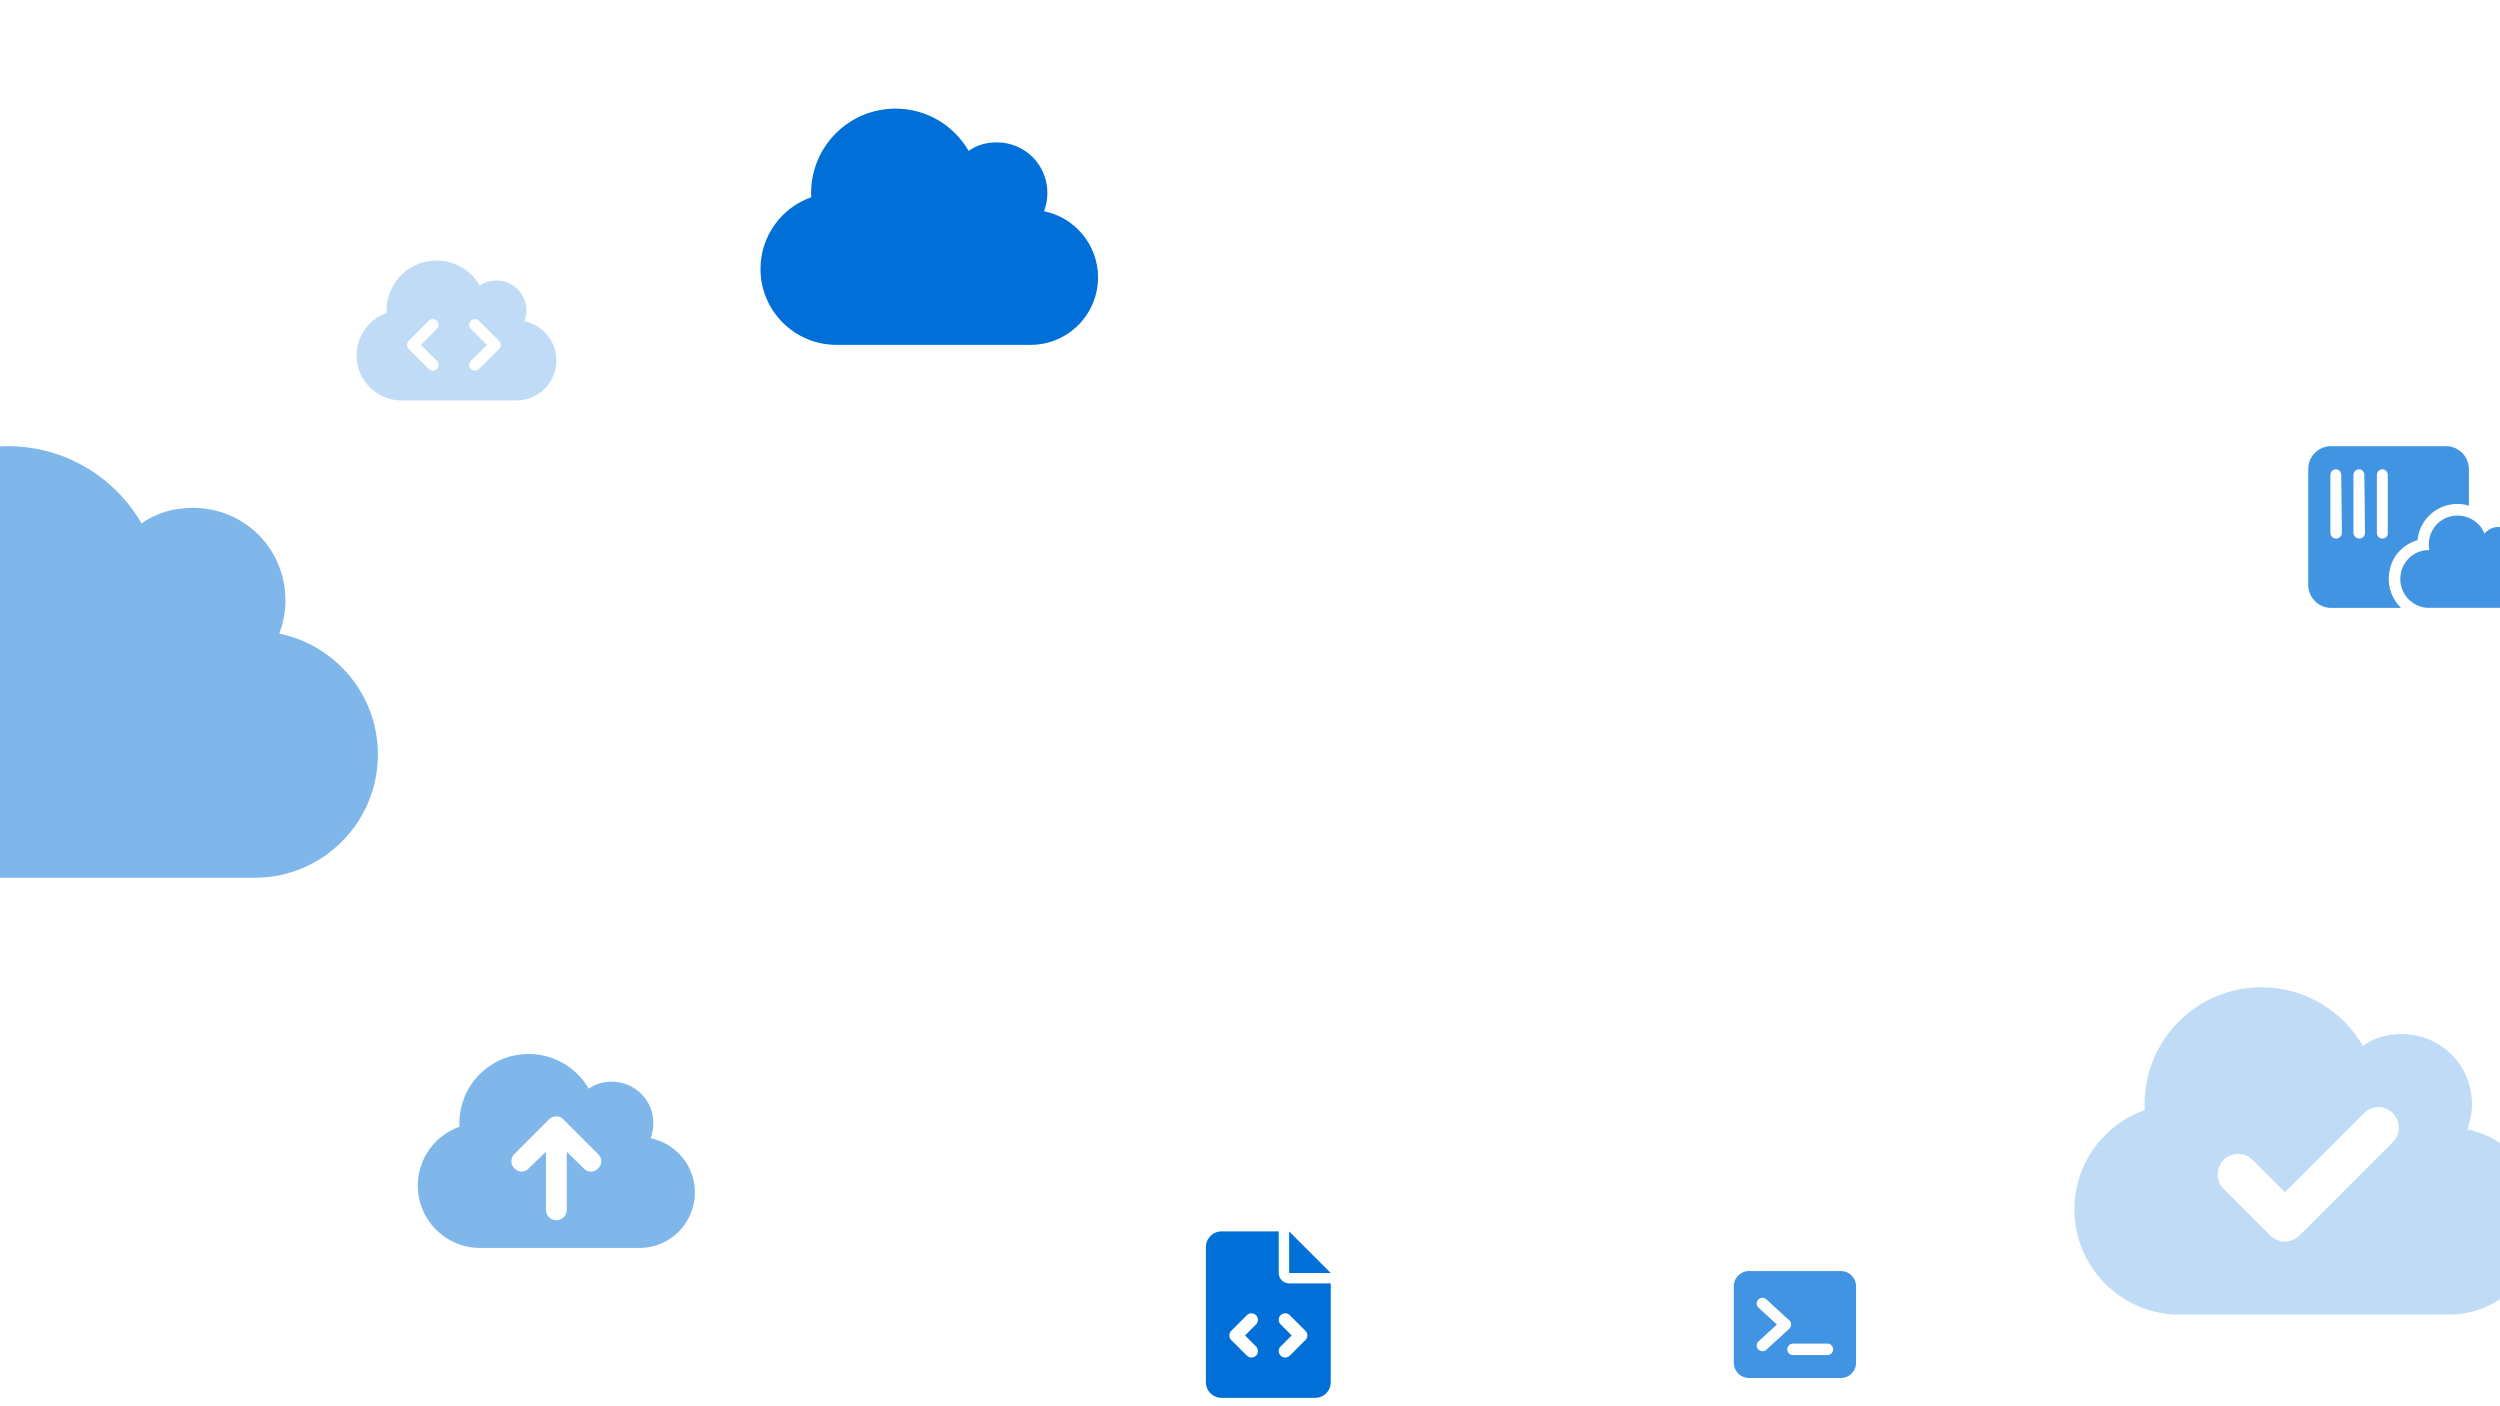
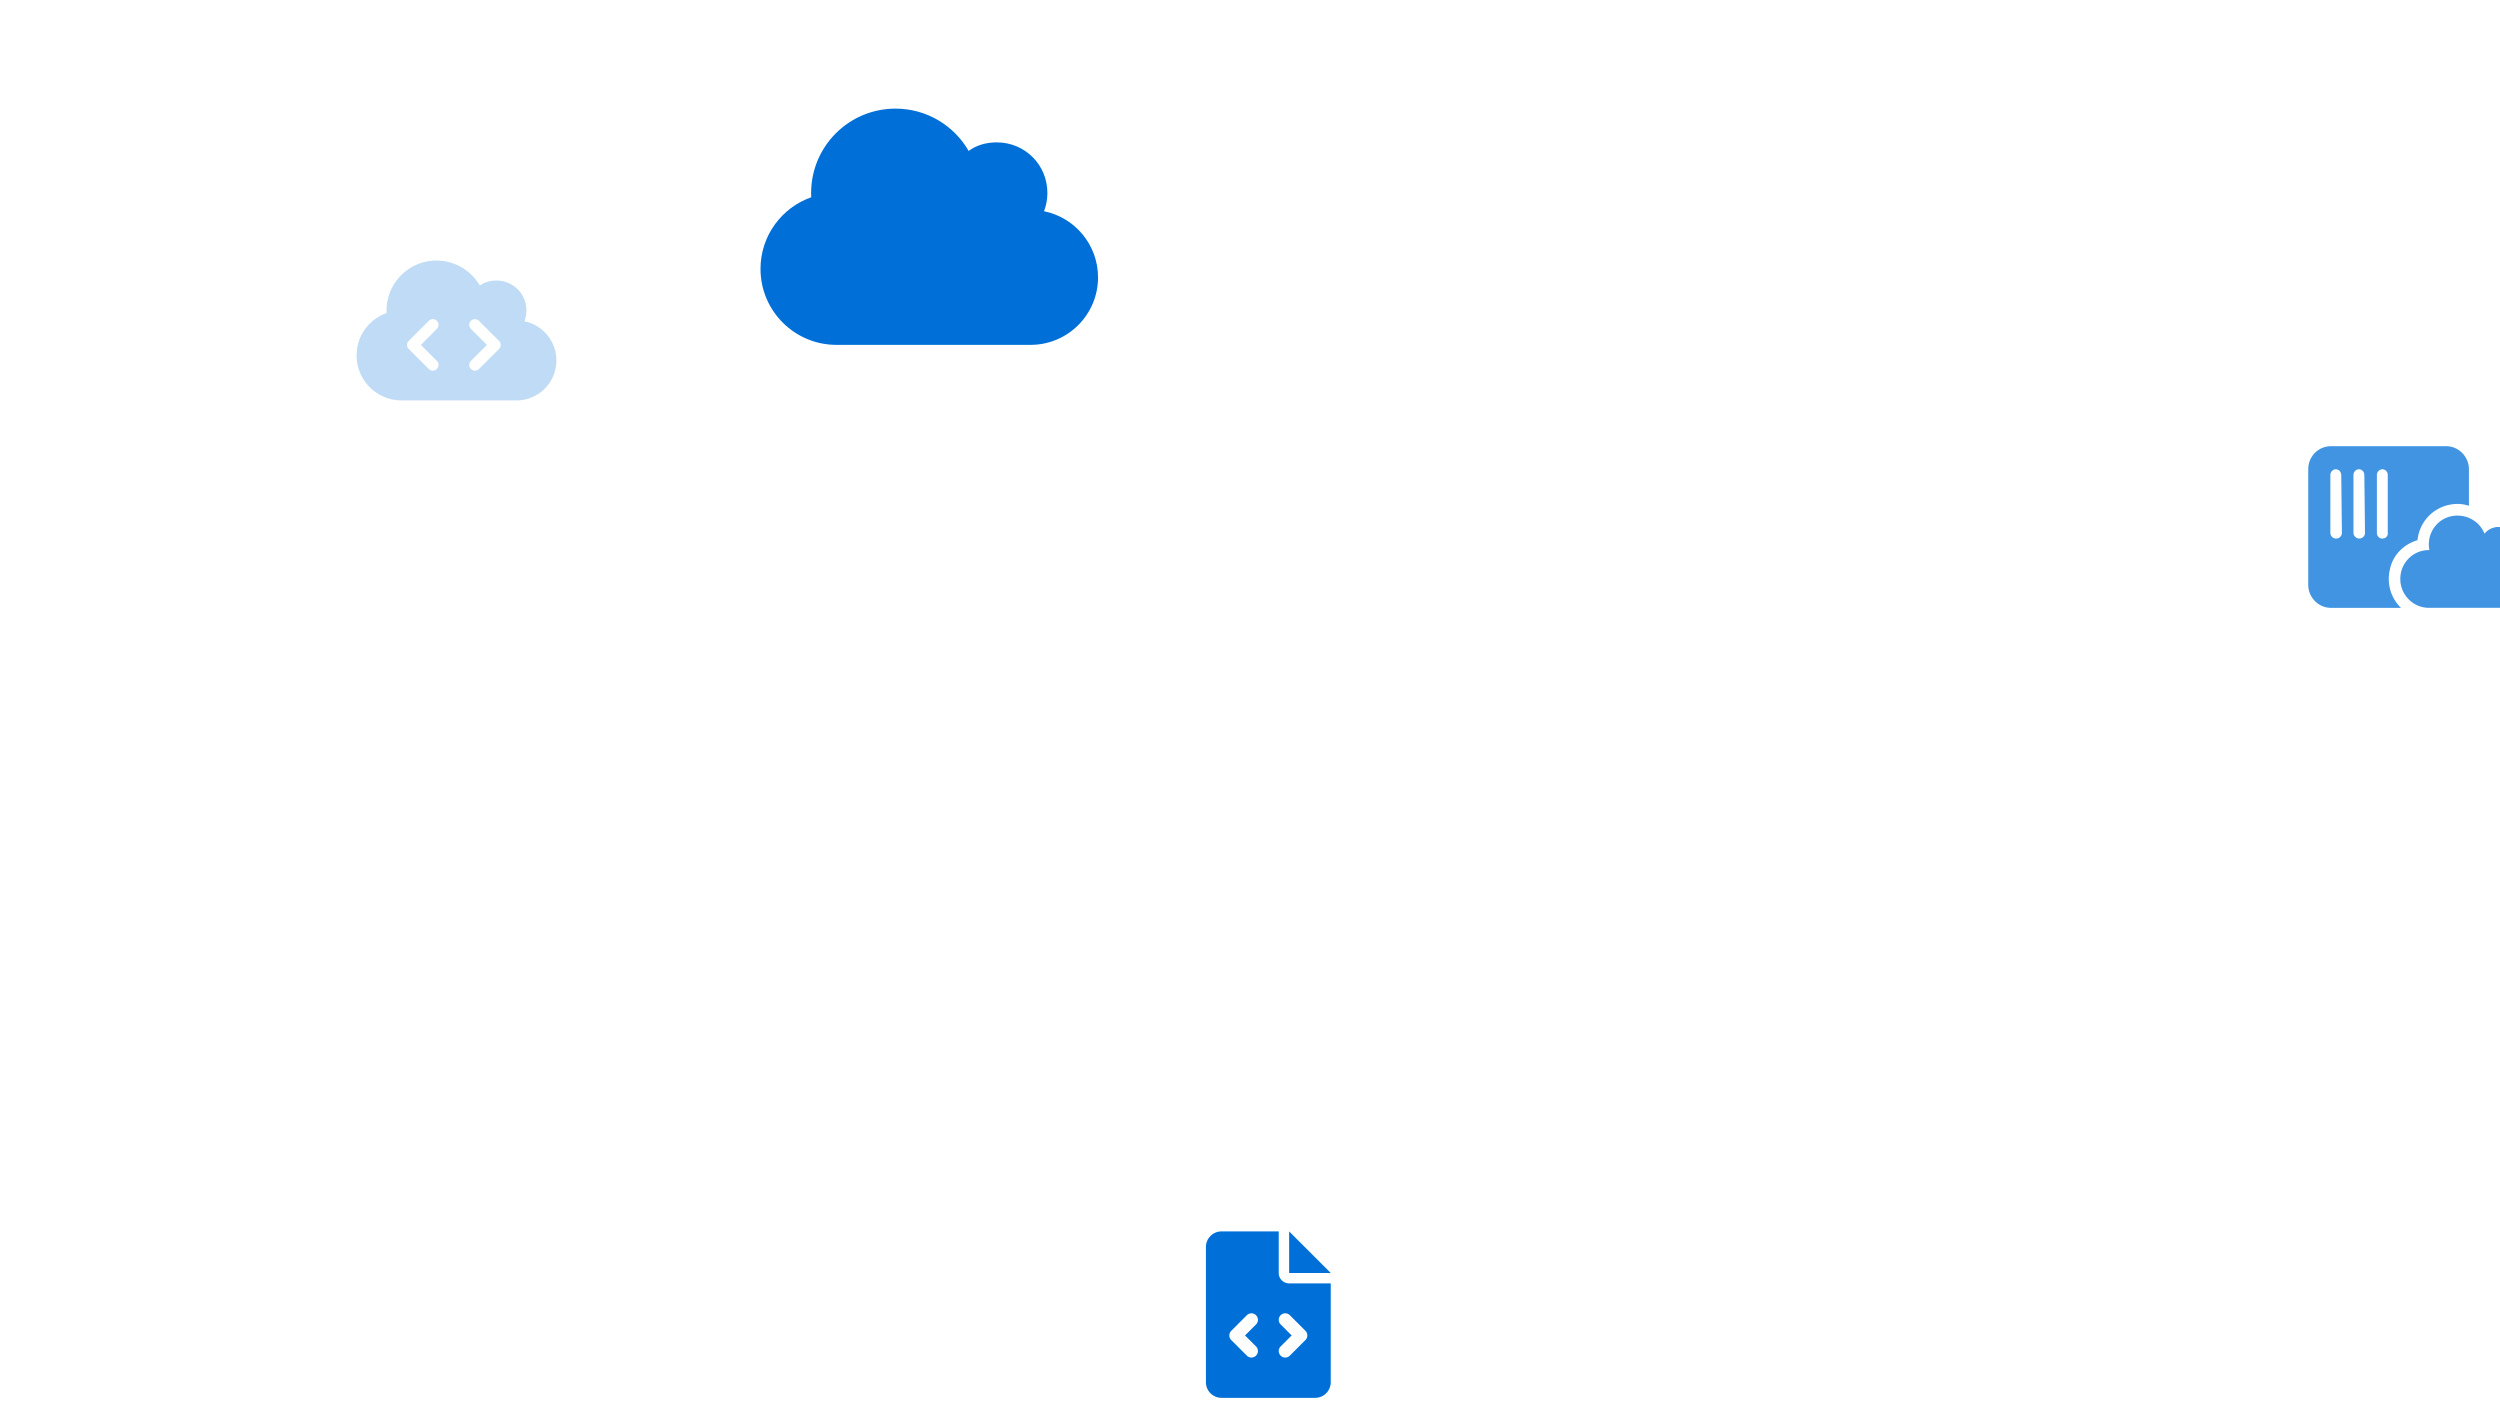
<svg xmlns="http://www.w3.org/2000/svg" viewBox="0 0 1920 1080">
  <path d="M623.02 151.51c-.05-1.09-.08-2.19-.08-3.28 0-35.81 29-64.81 64.81-64.81 24.02 0 44.96 13.06 56.18 32.48 6.16-4.5 13.61-6.56 21.59-6.56 21.47 0 38.88 17.05 38.88 38.88 0 4.94-.93 9.64-2.59 14.01 23.65 4.78 41.48 25.72 41.48 50.79 0 28.64-23.21 51.84-51.84 51.84H642.4c-32.21 0-58.33-26.12-58.33-58.33 0-25.44 16.27-47.07 38.96-55.04Z" style="fill:#0070d8" />
-   <path d="M-112.1 467.05c-.1-2-.15-4-.15-5.99 0-65.4 52.97-118.38 118.38-118.38 43.87 0 82.12 23.86 102.62 59.34 11.25-8.21 24.86-11.99 39.43-11.99 39.21 0 71.03 31.15 71.03 71.03 0 9.03-1.7 17.61-4.74 25.6 43.21 8.73 75.76 46.98 75.76 92.78 0 52.31-42.39 94.7-94.7 94.7H-76.74c-58.84 0-106.54-47.72-106.54-106.54 0-46.46 29.72-85.97 71.17-100.55Z" style="fill:#0070d8;opacity:.5" />
  <path d="M402.75 246.76a23.33 23.33 0 0 0 1.53-8.29c0-12.92-10.31-23.01-23.01-23.01-4.72 0-9.13 1.22-12.78 3.88-6.64-11.49-19.03-19.22-33.25-19.22-21.19 0-38.35 17.16-38.35 38.35 0 .65.02 1.29.05 1.94-13.43 4.72-23.06 17.52-23.06 32.58 0 19.06 15.45 34.52 34.52 34.52h88.21c16.95 0 30.68-13.73 30.68-30.68 0-14.84-10.55-27.23-24.55-30.06Zm-67.24 30.42c1.72 1.72 1.72 4.5 0 6.21s-4.5 1.72-6.21 0l-15.4-15.4a4.382 4.382 0 0 1 0-6.21l15.4-15.4c1.72-1.72 4.5-1.72 6.21 0s1.72 4.5 0 6.21l-12.28 12.29 12.28 12.29Zm47.77-9.18-15.4 15.4a4.382 4.382 0 0 1-6.21 0 4.382 4.382 0 0 1 0-6.21l12.28-12.29-12.28-12.29a4.382 4.382 0 0 1 0-6.21 4.382 4.382 0 0 1 6.21 0l15.4 15.4a4.382 4.382 0 0 1 0 6.21Z" style="fill:#0070d8;opacity:.25" />
-   <path d="M368.77 958.43c-26.45 0-47.89-21.45-47.89-47.89 0-20.88 13.36-38.64 31.99-45.19-.04-.9-.07-1.8-.07-2.69 0-29.4 23.81-53.21 53.21-53.21 19.72 0 36.91 10.72 46.12 26.67 5.05-3.69 11.17-5.39 17.72-5.39 17.62 0 31.92 14 31.92 31.92 0 4.06-.76 7.91-2.13 11.51 19.42 3.92 34.05 21.12 34.05 41.7 0 23.51-19.05 42.57-42.57 42.57H368.74Zm26.27-72.16c-3.09 3.13-3.09 8.18 0 11.01 3.13 3.39 8.18 3.39 11.01 0l13.27-12.7v44.59c0 4.42 3.56 7.98 7.98 7.98s7.98-3.56 7.98-7.98v-44.59l12.97 12.7c3.13 3.39 8.18 3.39 11.01 0 3.39-2.83 3.39-7.88 0-11.01l-26.6-26.6c-2.83-3.09-7.88-3.09-11.01 0l-26.6 26.6Z" style="fill:#0070d8;opacity:.5" />
-   <path d="M1673.97 1009.63c-44.63 0-80.8-36.19-80.8-80.8 0-35.24 22.54-65.2 53.98-76.26-.07-1.52-.11-3.03-.11-4.55 0-49.6 40.18-89.78 89.78-89.78 33.28 0 62.29 18.1 77.83 45 8.53-6.23 18.85-9.09 29.91-9.09 29.74 0 53.87 23.62 53.87 53.87 0 6.85-1.29 13.36-3.59 19.42 32.77 6.62 57.46 35.63 57.46 70.37 0 39.67-32.15 71.83-71.83 71.83h-206.5Zm163.74-132.54c6.12-6.12 6.12-16.1 0-22.22-6.12-6.12-16.1-6.12-22.22 0l-60.72 60.72-24.8-24.8c-6.12-6.12-16.1-6.12-22.22 0-6.12 6.12-6.12 16.1 0 22.22l35.91 35.91c6.12 6.12 16.1 6.12 22.22 0l71.83-71.83Z" style="fill:#0070d8;opacity:.25" />
  <path d="M1930.91 422.81c2.42-6.13-.03-13.13-5.78-16.38-5.75-3.22-12.78-1.77-17.04 3.46-4.23-10.67-15.9-16.1-26.91-13.06s-17.7 14.44-15.38 25.67c-.14 0-.31-.03-.45-.03-12.23 0-21.92 9.94-21.92 22.17s9.94 22.17 21.92 22.17h61.83c11.57.03 21.2-8.83 22.1-20.37 1.18-11.52-6.91-21.82-18.35-23.63Zm-74.27-7.95c1.63-15.83 14.71-27.82 30.87-27.85 3.08 0 6.03.59 8.62 1.45v-28.04c0-9.8-7.93-17.74-17.48-17.74h-88.43c-9.8 0-17.49 7.93-17.49 17.74v88.68c0 9.8 7.93 17.74 17.49 17.74h53.73a31.005 31.005 0 0 1-8.45-29.71c2.16-10.74 10.56-19.19 21.14-22.27Zm-58.06-5.68c0 2.46-1.97 4.43-4.43 4.43s-4.43-1.97-4.43-4.43v-44.34c0-2.46 1.97-4.43 4.18-4.43s4.18 1.97 4.18 4.43l.5 44.34Zm17.74 0c0 2.46-1.97 4.43-4.43 4.43-2.22 0-4.43-1.97-4.43-4.43v-44.34c0-2.46 1.97-4.43 4.18-4.43 2.46 0 4.18 1.97 4.18 4.43l.5 44.34Zm13.3 4.43c-2.46 0-4.18-1.97-4.18-4.43v-44.34c0-2.46 1.97-4.43 4.18-4.43 2.46 0 4.18 1.97 4.18 4.43v44.34c.25 2.47-1.47 4.43-4.18 4.43Z" style="fill:#0070d8;opacity:.75" />
  <path d="M982.07 977.68v-31.96h-43.94c-6.62 0-11.98 5.37-11.98 11.98v103.86c0 6.62 5.37 11.98 11.98 11.98h71.9c6.62 0 11.98-5.37 11.98-11.98v-75.9h-31.73c-4.64 0-8.21-3.57-8.21-7.99Zm-17.45 56.37a5.003 5.003 0 0 1 0 7.07c-.97 1-2.25 1.47-3.52 1.47s-2.55-.48-3.53-1.46l-11.98-11.98a5.003 5.003 0 0 1 0-7.07l11.98-11.98a4.991 4.991 0 0 1 7.06 0 5.003 5.003 0 0 1 0 7.07l-8.45 8.45 8.44 8.44Zm37.95-11.98a5.003 5.003 0 0 1 0 7.07l-11.98 11.98c-.97 1-2.25 1.47-3.52 1.47s-2.55-.48-3.53-1.46a5.003 5.003 0 0 1 0-7.07l8.45-8.45-8.45-8.45c-1.95-1.95-1.95-5.12 0-7.07s5.11-1.95 7.06 0l11.98 11.97Zm-12.51-76.35v31.96h31.96l-31.96-31.96Z" style="fill:#0070d8" />
-   <path d="M1331.55 987.9c0-6.48 5.25-11.74 11.74-11.74h70.42c6.47 0 11.74 5.25 11.74 11.74v58.68c0 6.47-5.26 11.74-11.74 11.74h-70.42c-6.48 0-11.74-5.26-11.74-11.74V987.9Zm18.76 10.23a4.399 4.399 0 0 0 .28 6.22l14.07 12.89-14.07 12.89a4.399 4.399 0 0 0-.28 6.22c1.65 1.63 4.42 1.91 6.22.28l17.6-16.14c.92-.84 1.43-2.02 1.43-3.41 0-1.06-.51-2.24-1.43-3.08l-17.6-16.14a4.408 4.408 0 0 0-6.22.28Zm26.72 33.78c-2.44 0-4.4 1.96-4.4 4.4s1.96 4.4 4.4 4.4h26.41c2.44 0 4.4-1.96 4.4-4.4s-1.96-4.4-4.4-4.4h-26.41Z" style="fill:#0070d8;opacity:.75" />
</svg>